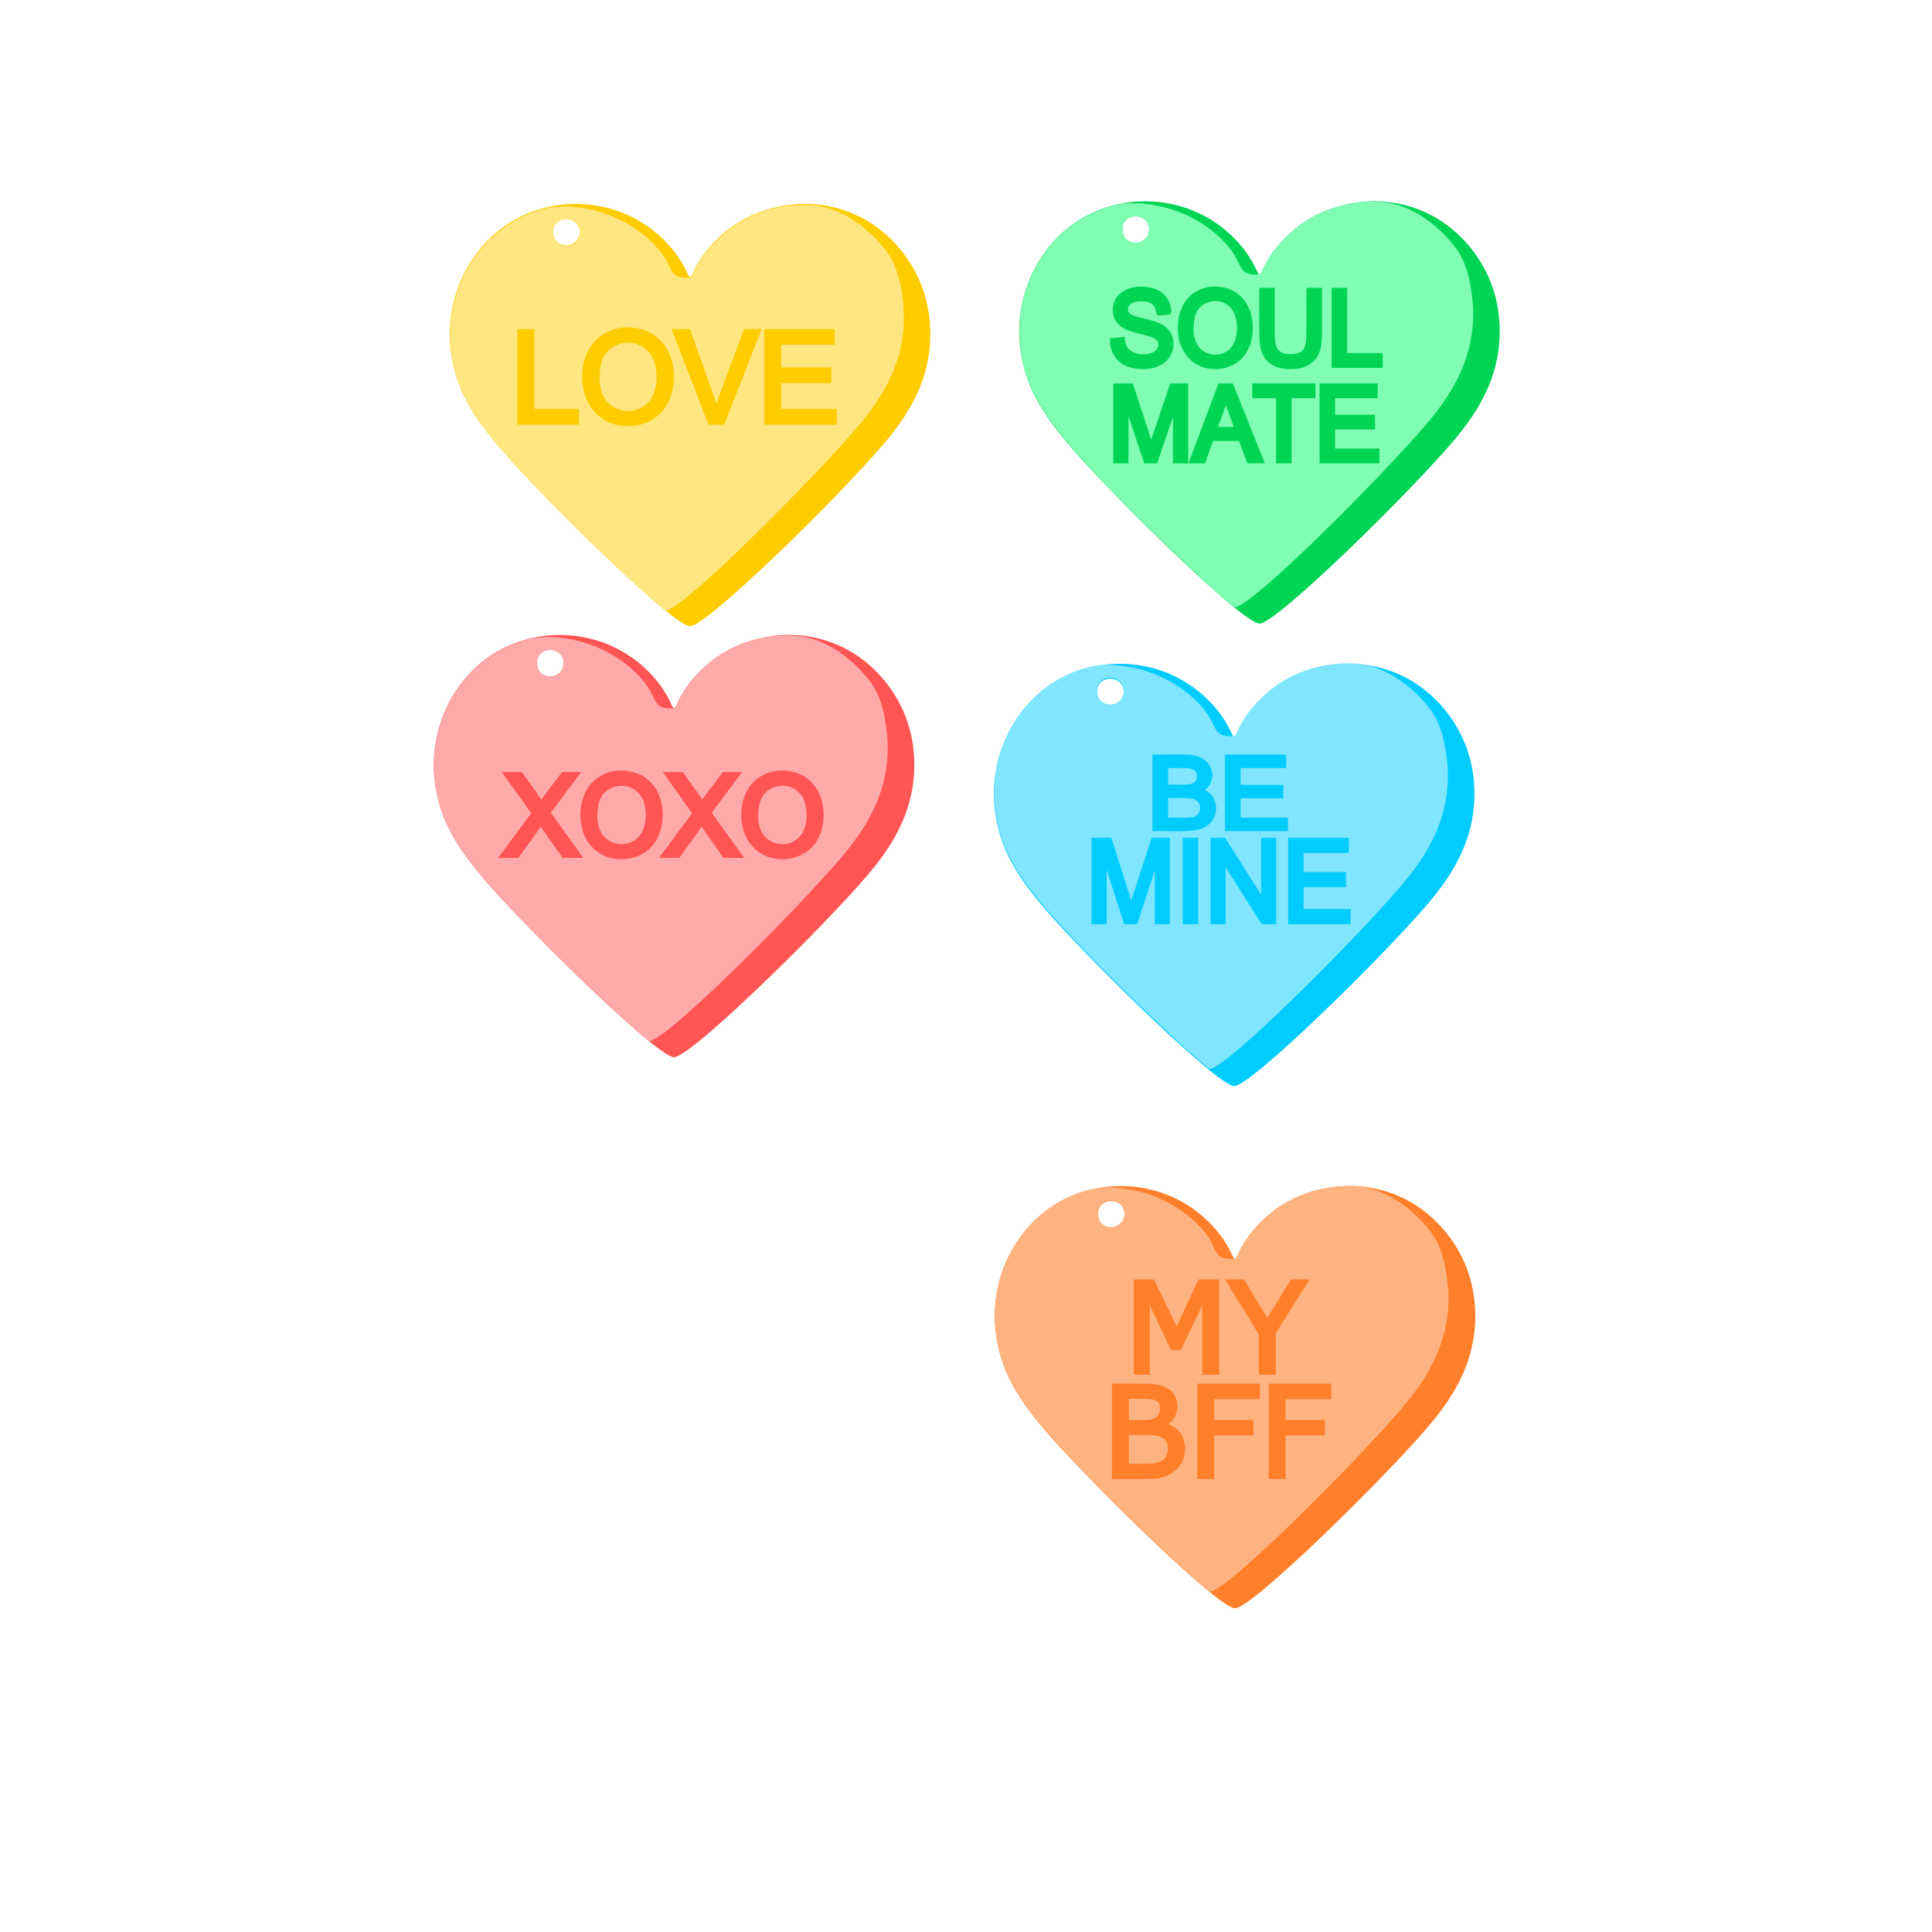
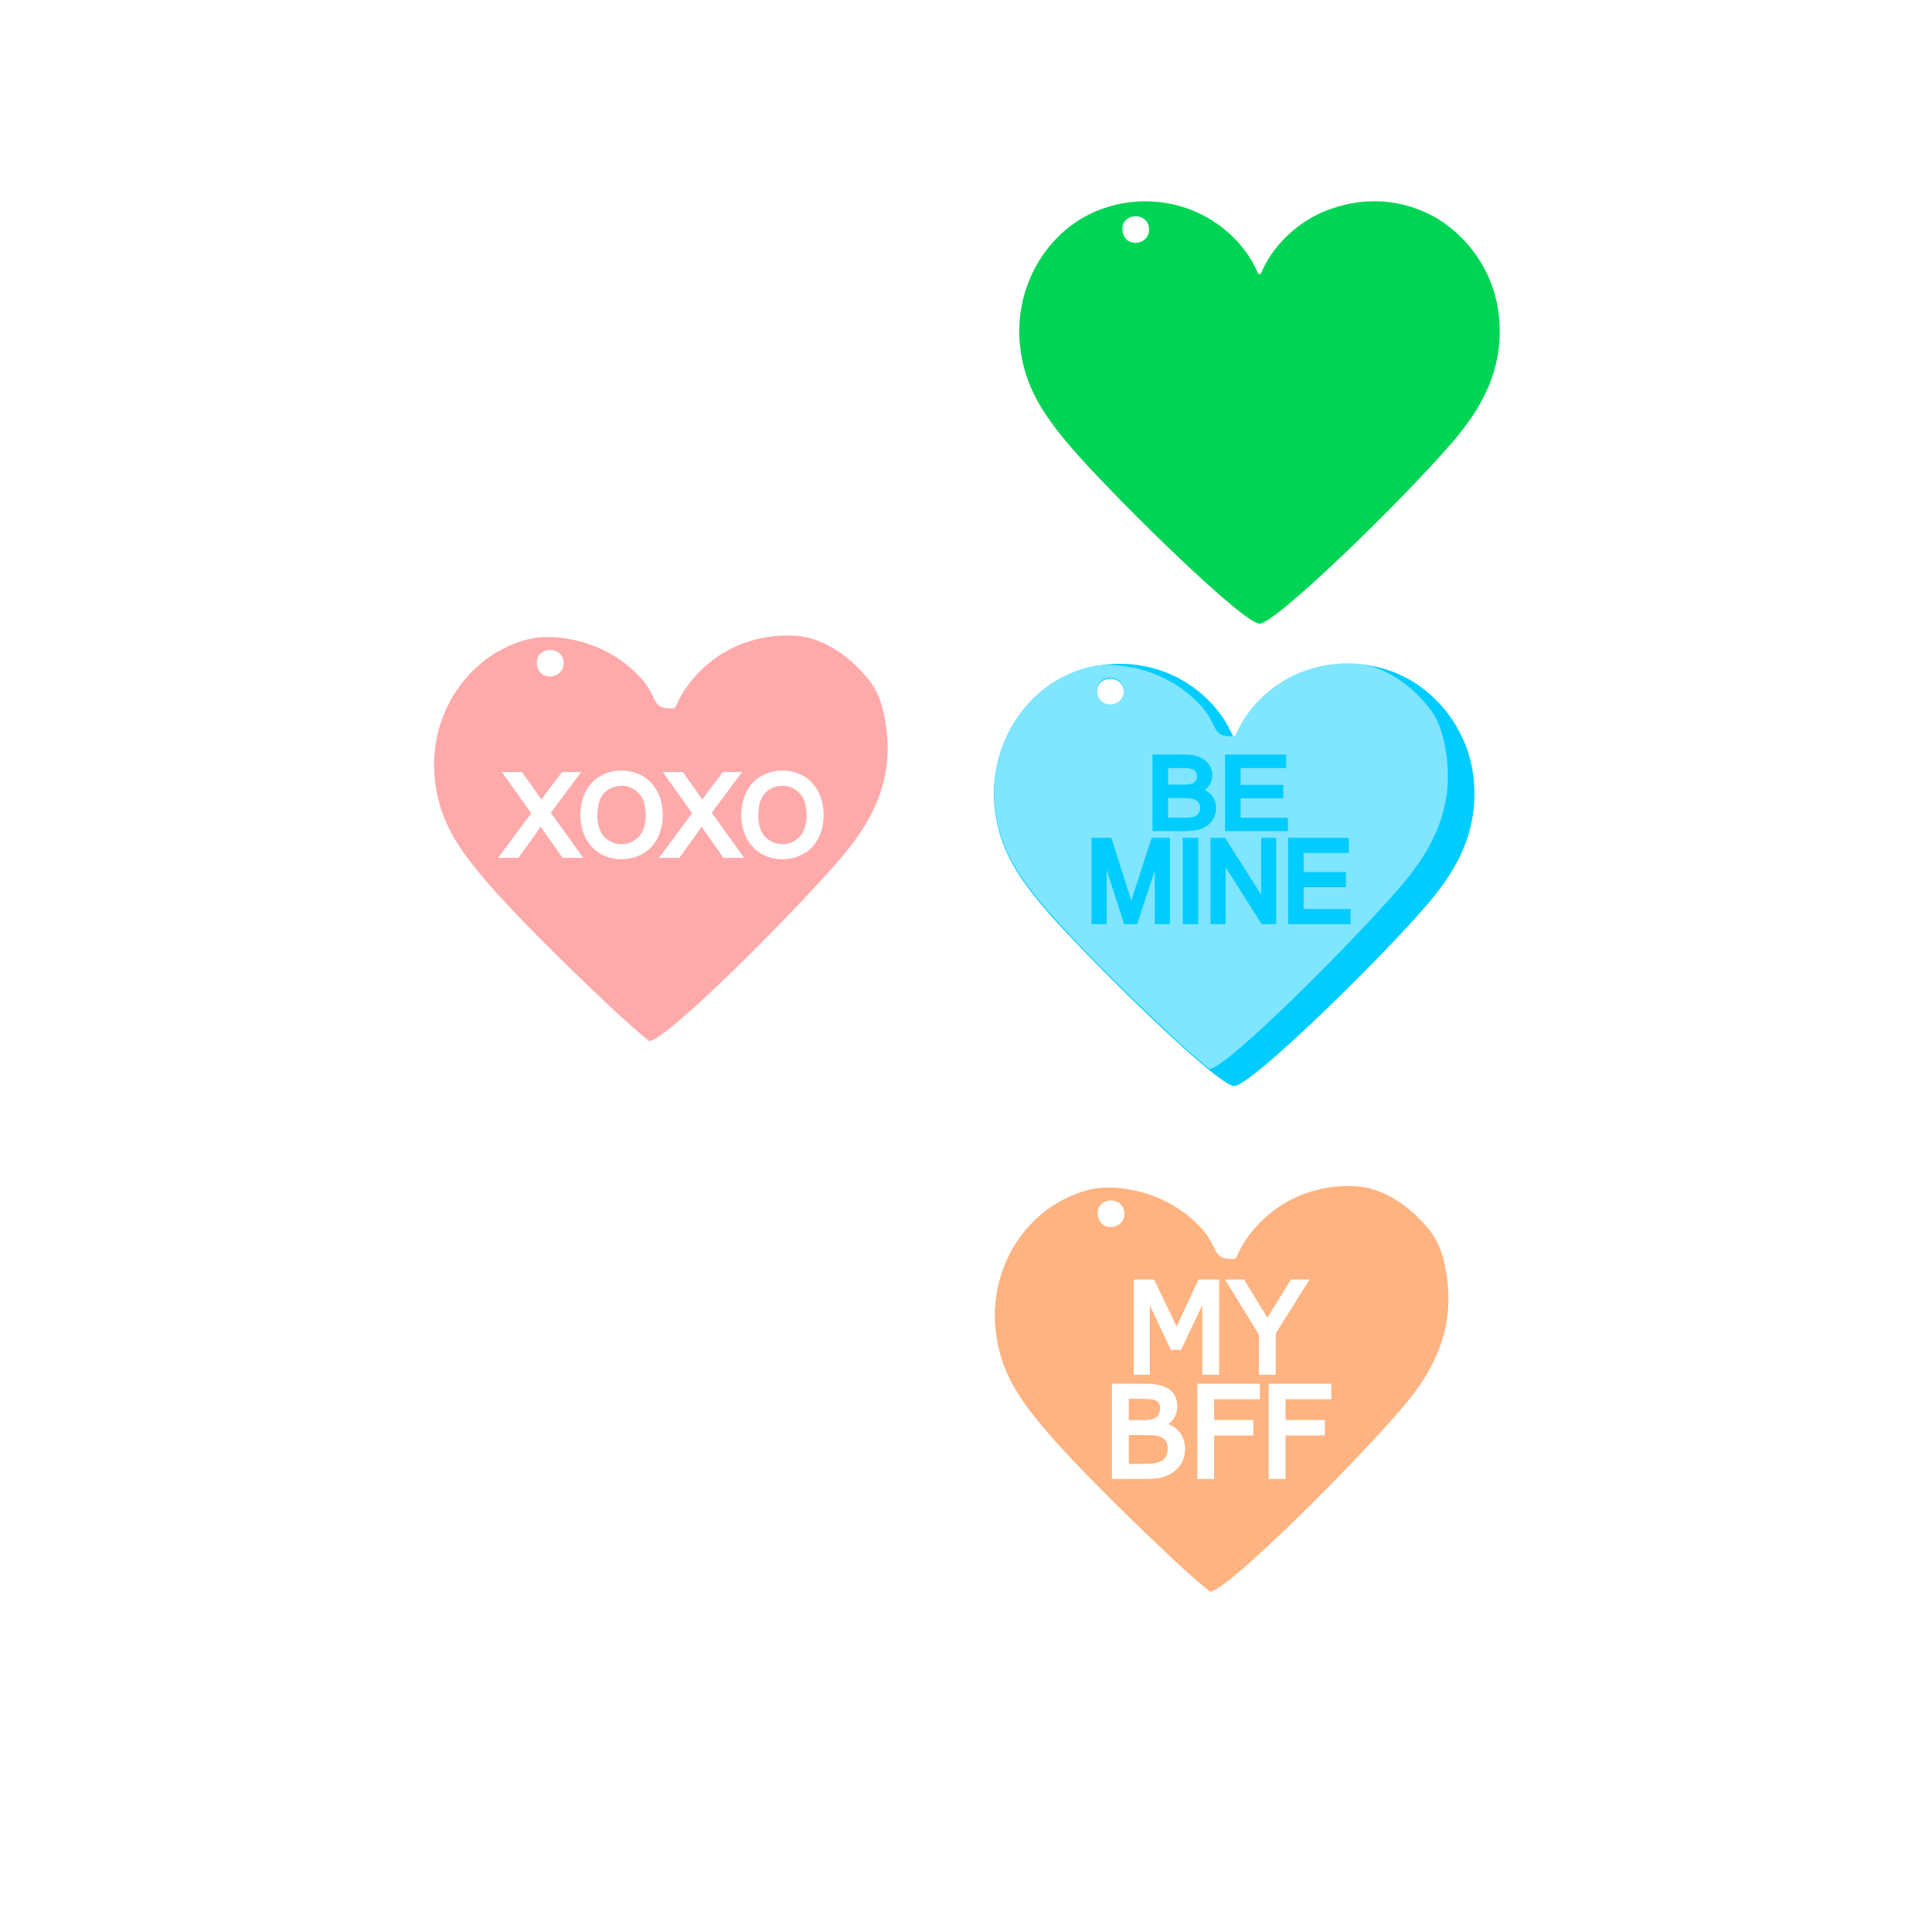
<svg xmlns="http://www.w3.org/2000/svg" xmlns:ns1="http://www.craftedge.com/namespaces/surecutsalot" xmlns:ns2="http://sodipodi.sourceforge.net/DTD/sodipodi-0.dtd" xmlns:ns3="http://www.inkscape.org/namespaces/inkscape" version="1.1" ns1:dpi="72" x="0px" y="0px" width="864px" height="864px" viewBox="0 0 864 864" xml:space="preserve" id="svg62" ns2:docname="candy_heart_w2.984_h2.623.svg" ns3:version="0.92.4 (5da689c313, 2019-01-14)">
  <defs id="defs66" />
  <ns2:namedview pagecolor="#ffffff" bordercolor="#666666" borderopacity="1" objecttolerance="10" gridtolerance="10" guidetolerance="10" ns3:pageopacity="0" ns3:pageshadow="2" ns3:window-width="1920" ns3:window-height="1012" id="namedview64" showgrid="false" ns3:document-units="in" ns3:zoom="0.77257963" ns3:cx="246.84054" ns3:cy="422.61318" ns3:window-x="-8" ns3:window-y="-8" ns3:window-maximized="1" ns3:current-layer="svg62" />
-   <path style="fill:#ffcc00;fill-rule:evenodd" d="m 308.567,123.905 c -1.072,-0.05 -1.724,-5.624 -9.54,-14.367 -5.91,-6.61 -12.902,-11.092 -19.306,-13.834 -9.223,-3.949 -22.732,-6.543 -37.545,-2.397 -23.252,6.508 -32.765,25.018 -35.236,30.241 -2.867,6.062 -8.064,19.642 -4.671,37.424 2.779,14.565 9.437,26.24 25.74,44.404 19.57,21.804 73.269,74.631 80.593,74.672 7.396,0.041 65.654,-56.937 86.553,-81.466 10.815,-12.696 23.516,-31.073 20.41,-56.981 -2.461,-20.521 -14.909,-34.386 -25.301,-41.31 -3.617,-2.41 -23.604,-15.578 -51.216,-5.157 -10.346,3.905 -17.269,10.44 -20.543,14.039 -8.344,9.172 -8.676,14.79 -9.938,14.732 z m -49.341,-20.071 c -0.015,7.067 -10.657,8.427 -11.835,0.871 -1.349,-8.65 11.852,-9.204 11.835,-0.871 z" id="path46" ns3:connector-curvature="0" />
  <path style="fill:#00d455;fill-rule:evenodd" d="m 563.215,122.731 c -1.072,-0.05 -1.724,-5.624 -9.54,-14.367 -5.91,-6.61 -12.902,-11.092 -19.306,-13.834 -9.223,-3.949 -22.732,-6.543 -37.545,-2.397 -23.252,6.508 -32.765,25.018 -35.236,30.241 -2.867,6.062 -8.064,19.642 -4.671,37.424 2.779,14.565 9.437,26.24 25.74,44.404 19.57,21.804 73.269,74.631 80.593,74.672 7.396,0.041 65.654,-56.937 86.553,-81.466 10.815,-12.696 23.516,-31.073 20.41,-56.981 -2.461,-20.521 -14.909,-34.386 -25.301,-41.31 -3.617,-2.41 -23.604,-15.578 -51.216,-5.157 -10.346,3.905 -17.269,10.44 -20.543,14.039 -8.344,9.172 -8.676,14.79 -9.938,14.732 z M 513.874,102.66 c -0.015,7.067 -10.657,8.427 -11.835,0.871 -1.349,-8.65 11.852,-9.204 11.835,-0.871 z" id="path48" ns3:connector-curvature="0" />
-   <path style="fill:#ffe680;fill-rule:evenodd" d="m 359.218,91.65 c -5.39,0.005 -12.201,0.753 -20.037,3.711 -10.346,3.905 -17.314,10.446 -20.588,14.045 -8.344,9.172 -8.609,14.667 -9.98,14.781 -10.272,0.729 -6.823,-4.64 -14.639,-13.383 -5.91,-6.61 -12.939,-11.018 -19.343,-13.76 -9.223,-3.949 -22.209,-6.361 -32.5,-3.361 -23.376,6.814 -32.617,25.091 -35.088,30.314 -2.867,6.062 -7.952,19.568 -4.559,37.35 2.779,14.565 9.511,26.129 25.814,44.293 5.002,5.573 11.567,12.585 18.959,20.023 4.741,4.77 9.655,9.698 14.581,14.502 7.229,7.05 14.397,13.83 20.373,19.434 4.373,4.102 11.722,10.552 15.367,13.451 7.396,0.041 64.874,-57.428 85.773,-81.957 10.815,-12.696 23.516,-31.072 20.41,-56.98 -1.071,-8.936 -3,-15.485 -6.642,-20.84 -6.917,-9.744 -19.502,-20.106 -32.998,-21.436 -1.466,-0.109 -3.106,-0.189 -4.903,-0.187 z m -105.755,6.468 c 2.94,0.083 5.838,2.038 5.83,5.944 -0.015,7.067 -10.658,8.427 -11.836,0.871 -0.717,-4.595 2.673,-6.908 6.006,-6.815 z m 26.957,48.313 c 1.98,-0.012 3.971,0.168 5.892,0.66 5.91,1.367 10.899,5.848 13.172,11.436 1.874,4.84 2.388,10.22 1.397,15.32 -0.926,4.708 -3.216,9.292 -7.004,12.336 -6.059,4.837 -14.854,5.735 -21.87,2.533 -5.436,-2.433 -9.331,-7.634 -10.806,-13.332 -1.534,-6.429 -0.995,-13.506 2.256,-19.338 3.349,-5.976 10.157,-9.681 16.963,-9.615 z m -49.057,0.725 h 7.605 v 35.716 h 19.944 v 7.024 h -27.549 v -42.588 -0.076 z m 68.932,0 h 8.232 c 3.895,11.152 8.089,22.201 11.859,33.398 3.968,-11.185 8.257,-22.255 12.338,-33.398 h 7.899 c -5.578,14.246 -11.157,28.493 -16.735,42.74 h -7.033 c -5.494,-14.178 -10.987,-28.356 -16.48,-42.533 -0.027,-0.069 -0.054,-0.139 -0.08,-0.207 z m 41.47,0 h 31.526 v 7.025 h -23.92 v 10.156 h 22.4 v 6.998 h -22.4 v 11.537 h 24.859 v 7.024 h -32.465 v -42.588 -0.076 z m -61.039,6.127 c -4.67,-0.006 -9.41,2.775 -11.207,7.168 -1.554,4.636 -1.906,9.737 -0.553,14.466 1.322,5.137 6.414,8.934 11.69,8.866 4.537,0.221 9.041,-2.462 11.131,-6.497 2.091,-4.565 2.338,-9.872 1,-14.691 -0.65,-2.905 -2.459,-5.498 -4.901,-7.176 -2.087,-1.468 -4.62,-2.224 -7.16,-2.136 z" id="path50" ns3:connector-curvature="0" />
-   <path style="fill:#ff5555;fill-rule:evenodd" d="m 301.409,316.655 c -1.072,-0.05 -1.724,-5.624 -9.54,-14.367 -5.91,-6.61 -12.902,-11.092 -19.306,-13.834 -9.223,-3.949 -22.732,-6.543 -37.545,-2.397 -23.252,6.508 -32.765,25.018 -35.236,30.241 -2.867,6.062 -8.064,19.642 -4.671,37.424 2.779,14.565 9.437,26.24 25.74,44.404 19.57,21.804 73.269,74.631 80.593,74.672 7.396,0.041 65.654,-56.937 86.553,-81.466 10.815,-12.696 23.516,-31.073 20.41,-56.981 -2.461,-20.521 -14.909,-34.386 -25.301,-41.31 -3.617,-2.41 -23.604,-15.578 -51.216,-5.157 -10.346,3.905 -17.269,10.44 -20.543,14.039 -8.344,9.172 -8.676,14.79 -9.938,14.732 z m -49.341,-20.071 c -0.015,7.067 -10.657,8.427 -11.835,0.871 -1.349,-8.65 11.852,-9.204 11.835,-0.871 z" id="path52" ns3:connector-curvature="0" />
  <path style="fill:#ffaaaa;fill-rule:evenodd" d="m 351.966,284.192 c -5.39,0.005 -12.201,0.753 -20.037,3.71 -10.346,3.905 -17.314,10.446 -20.588,14.045 -8.344,9.172 -8.609,14.668 -9.98,14.782 -10.272,0.729 -6.823,-4.64 -14.639,-13.383 -5.91,-6.61 -12.939,-11.018 -19.343,-13.76 -9.223,-3.949 -22.209,-6.361 -32.5,-3.361 -23.376,6.814 -32.617,25.091 -35.088,30.314 -2.867,6.062 -7.952,19.568 -4.559,37.35 2.779,14.565 9.512,26.129 25.815,44.293 5.002,5.573 11.566,12.585 18.959,20.023 4.74,4.769 9.654,9.698 14.58,14.502 7.229,7.05 14.398,13.829 20.373,19.434 4.373,4.102 11.722,10.552 15.367,13.451 7.396,0.041 64.874,-57.428 85.773,-81.957 10.815,-12.696 23.514,-31.073 20.408,-56.981 -1.071,-8.935 -2.998,-15.484 -6.64,-20.839 -6.917,-9.745 -19.502,-20.106 -32.998,-21.436 -1.466,-0.109 -3.106,-0.189 -4.903,-0.187 z m -105.755,6.468 c 2.94,0.082 5.838,2.038 5.83,5.944 -0.015,7.067 -10.658,8.427 -11.836,0.871 -0.717,-4.596 2.673,-6.908 6.006,-6.815 z m 31.474,53.948 c 3.718,-0.031 7.495,0.917 10.606,2.994 4.73,3.082 7.401,8.598 7.953,14.107 0.626,5.902 -0.71,12.269 -4.717,16.801 -5.188,5.743 -14.154,7.265 -21.158,4.209 -4.966,-2.042 -8.551,-6.661 -9.985,-11.758 -1.443,-5.469 -1.094,-11.495 1.368,-16.625 2.766,-6.032 9.376,-9.811 15.933,-9.728 z m 71.94,0 c 3.689,-0.032 7.437,0.896 10.535,2.939 4.774,3.07 7.476,8.613 8.033,14.15 0.627,5.906 -0.705,12.278 -4.715,16.813 -5.188,5.743 -14.154,7.265 -21.158,4.209 -4.931,-2.029 -8.504,-6.598 -9.953,-11.654 -1.472,-5.46 -1.143,-11.483 1.285,-16.623 2.739,-6.085 9.382,-9.917 15.973,-9.834 z m -125.184,0.646 h 9.002 c 2.836,4.153 5.9,8.148 8.652,12.357 2.948,-4.222 6.216,-8.208 9.264,-12.357 h 8.559 c -4.519,6.063 -9.037,12.125 -13.555,18.188 4.821,6.732 9.641,13.464 14.463,20.197 h -9.227 c -3.232,-4.676 -6.61,-9.249 -9.797,-13.957 -3.174,4.752 -6.669,9.277 -9.947,13.957 h -9.107 c 4.938,-6.654 9.878,-13.307 14.816,-19.961 -4.288,-6.02 -8.577,-12.041 -12.865,-18.061 -0.086,-0.12 -0.172,-0.242 -0.258,-0.363 z m 71.951,0 h 9.002 c 2.836,4.153 5.9,8.147 8.653,12.357 2.947,-4.222 6.216,-8.208 9.263,-12.357 h 8.559 c -4.518,6.063 -9.039,12.125 -13.557,18.188 4.822,6.732 9.644,13.464 14.465,20.197 h -9.227 c -3.23,-4.679 -6.616,-9.249 -9.798,-13.961 -3.168,4.757 -6.67,9.279 -9.946,13.961 h -9.107 c 4.938,-6.654 9.878,-13.307 14.816,-19.961 -4.288,-6.02 -8.577,-12.041 -12.865,-18.061 -0.086,-0.12 -0.172,-0.242 -0.258,-0.363 z m -17.978,6.16 c -2.157,-0.049 -4.333,0.463 -6.18,1.594 -2.585,1.446 -4.113,4.207 -4.646,7.043 -0.65,3.871 -0.785,8.073 0.962,11.693 1.681,3.687 5.784,5.917 9.762,5.737 3.65,0.018 7.158,-2.21 8.865,-5.424 1.801,-3.838 2.028,-8.286 0.998,-12.362 -0.834,-4.558 -5.105,-8.228 -9.761,-8.281 z m 71.75,0.002 c -2.011,-0.027 -4.032,0.462 -5.776,1.473 -2.518,1.333 -4.137,3.924 -4.742,6.676 -0.739,3.917 -0.944,8.127 0.697,11.838 1.566,3.791 5.628,6.174 9.67,6.087 3.693,0.086 7.32,-2.098 9.073,-5.351 1.871,-3.909 2.092,-8.503 0.982,-12.656 -0.907,-4.548 -5.262,-8.115 -9.904,-8.067 z" id="path54" ns3:connector-curvature="0" />
-   <path style="fill:#80ffb3;fill-rule:evenodd" d="m 613.796,90.181 c -5.39,0.005 -12.201,0.753 -20.037,3.711 -10.346,3.905 -17.314,10.446 -20.588,14.045 -8.344,9.172 -8.609,14.667 -9.98,14.781 -10.272,0.729 -6.823,-4.64 -14.639,-13.383 -5.91,-6.61 -12.94,-11.018 -19.344,-13.76 -9.223,-3.949 -22.208,-6.361 -32.5,-3.361 -23.375,6.814 -32.616,25.091 -35.087,30.314 -2.867,6.062 -7.952,19.568 -4.559,37.35 2.779,14.565 9.511,26.129 25.814,44.293 5.002,5.573 11.567,12.585 18.959,20.023 4.74,4.77 9.655,9.699 14.581,14.502 7.229,7.051 14.397,13.83 20.373,19.434 4.373,4.102 11.722,10.552 15.367,13.451 7.396,0.041 64.874,-57.428 85.773,-81.957 10.815,-12.696 23.514,-31.072 20.408,-56.98 -1.071,-8.935 -2.998,-15.485 -6.64,-20.84 -6.917,-9.744 -19.502,-20.106 -32.998,-21.436 -1.466,-0.109 -3.106,-0.189 -4.903,-0.187 z M 508.041,96.65 c 2.94,0.082 5.838,2.037 5.83,5.943 -0.015,7.067 -10.658,8.427 -11.836,0.871 -0.717,-4.595 2.673,-6.908 6.006,-6.814 z m 35.107,31.49 c 2.731,-0.064 5.479,0.51 7.926,1.734 4.599,2.186 7.668,6.814 8.666,11.721 1.248,5.992 0.399,12.741 -3.485,17.639 -5.078,6.369 -15.106,7.664 -21.847,3.25 -4.386,-2.797 -6.984,-7.8 -7.549,-12.889 -0.551,-5.164 0.261,-10.731 3.396,-15 2.909,-4.105 7.904,-6.457 12.893,-6.455 z m -33.184,0.033 c 2.364,-0.037 4.764,0.283 6.961,1.186 3.432,1.254 5.982,4.416 6.672,7.978 0.099,0.95 0.478,2.013 0.031,2.918 -0.533,0.684 -1.585,0.475 -2.357,0.631 -1.113,-0.044 -2.226,0.32 -3.326,0.164 -1,-0.222 -0.852,-1.424 -1.065,-2.193 -0.302,-1.98 -1.958,-3.539 -3.922,-3.873 -2.236,-0.329 -4.734,-0.44 -6.814,0.632 -1.618,0.8 -2.38,3.159 -1.021,4.537 1.721,1.241 3.899,1.598 5.908,2.147 3.897,0.96 8.225,1.717 11.138,4.734 2.89,2.966 3.382,7.737 1.557,11.383 -1.737,3.748 -5.72,5.98 -9.705,6.483 -3.706,0.421 -7.623,0.109 -11.016,-1.538 -4.467,-2.12 -7.015,-7.247 -6.584,-12.091 2.185,-0.196 4.369,-0.389 6.553,-0.584 0.106,1.267 0.225,2.558 0.695,3.752 0.969,2.542 3.799,3.648 6.309,3.9 2.292,0.23 4.841,-0.025 6.723,-1.461 1.515,-1.203 1.809,-3.747 0.252,-5.041 -2.008,-1.476 -4.587,-1.794 -6.924,-2.475 -3.649,-0.919 -7.71,-1.799 -10.278,-4.793 -2.816,-3.198 -2.742,-8.248 -0.322,-11.646 2.329,-3.356 6.612,-4.683 10.535,-4.75 z m 53.174,0.559 h 6.959 c -0.007,5.747 0.008,11.495 0.004,17.242 0.028,2.846 -0.174,5.716 0.494,8.502 0.47,1.945 2.212,3.329 4.133,3.691 2.178,0.403 4.523,0.323 6.578,-0.57 2.116,-0.943 2.628,-3.481 2.822,-5.555 0.304,-7.763 0.062,-15.541 0.143,-23.31 h 6.959 c -0.005,5.117 0.008,10.234 -0.018,15.351 -0.053,4.62 0.421,9.463 -1.318,13.858 -1.636,4.076 -5.879,6.653 -10.164,6.986 -4.126,0.422 -8.673,0.009 -12.051,-2.625 -3.03,-2.291 -4.134,-6.19 -4.402,-9.82 -0.29,-7.818 -0.069,-15.645 -0.139,-23.467 v -0.143 z m 32.369,0 h 6.959 v 29.144 h 15.91 v 6.633 h -22.869 v -35.494 -0.143 z m -51.841,5.898 c -1.861,-0.029 -3.689,0.464 -5.27,1.432 -2.498,1.396 -3.893,4.164 -4.291,6.922 -0.561,3.925 -0.636,8.284 1.719,11.71 2.096,3.14 6.156,4.522 9.789,3.688 3.401,-0.646 6.027,-3.498 6.929,-6.766 0.922,-3.6 0.93,-7.55 -0.431,-11.062 -1.212,-3.471 -4.756,-5.942 -8.445,-5.924 z m -45.803,36.824 h 8.746 c 2.733,8.42 5.52,16.824 8.236,25.25 2.795,-8.427 5.657,-16.831 8.477,-25.25 h 8.054 v 35.776 h -6.806 v -20.885 c -2.363,6.961 -4.727,13.923 -7.09,20.885 h -5.773 c -2.346,-7.063 -4.692,-14.127 -7.038,-21.19 v 21.19 h -6.806 v -35.494 -0.141 z m 47.031,0 h 6.443 c 4.773,11.926 9.545,23.85 14.317,35.776 h -7.789 c -1.256,-3.337 -2.512,-6.672 -3.768,-10.008 h -11.64 c -1.183,3.336 -2.366,6.672 -3.549,10.008 h -7.432 c 4.449,-11.863 8.914,-23.72 13.352,-35.586 l 0.019,-0.057 z m 15.109,0 h 28.289 v 6.631 h -10.689 v 29.145 h -6.957 v -29.145 h -10.643 v -6.349 -0.141 z m 30.1,0 h 26.039 v 6.631 H 597.06 v 7.389 h 17.871 v 6.609 H 597.06 v 8.514 h 19.832 v 6.633 h -26.789 v -35.494 -0.141 z m -41.922,9.684 c -1.053,3.304 -2.33,6.534 -3.508,9.791 h 7.094 c -1.159,-3.197 -2.388,-6.369 -3.512,-9.578 l -0.029,-0.08 z" id="path56" ns3:connector-curvature="0" />
  <path style="fill:#00ccff;fill-rule:evenodd" d="m 551.901,329.56 c -1.072,-0.05 -1.724,-5.624 -9.54,-14.367 -5.91,-6.61 -12.902,-11.092 -19.306,-13.834 -9.223,-3.949 -22.732,-6.543 -37.545,-2.397 -23.252,6.508 -32.765,25.018 -35.236,30.241 -2.867,6.062 -8.064,19.642 -4.671,37.424 2.779,14.565 9.437,26.24 25.74,44.404 19.57,21.804 73.269,74.631 80.593,74.672 7.396,0.041 65.654,-56.937 86.553,-81.466 10.815,-12.696 23.516,-31.073 20.41,-56.981 -2.461,-20.521 -14.909,-34.386 -25.301,-41.31 -3.617,-2.41 -23.604,-15.578 -51.216,-5.157 -10.346,3.905 -17.269,10.44 -20.543,14.039 -8.344,9.172 -8.676,14.79 -9.938,14.732 z M 502.56,309.489 c -0.015,7.067 -10.657,8.427 -11.835,0.871 -1.349,-8.65 11.852,-9.204 11.835,-0.871 z" id="path58" ns3:connector-curvature="0" />
  <path style="fill:#80e5ff;fill-rule:evenodd" d="m 602.483,296.656 c -5.39,0.005 -12.202,0.754 -20.037,3.711 -10.346,3.905 -17.314,10.446 -20.588,14.045 -8.344,9.172 -8.61,14.667 -9.981,14.781 -10.272,0.729 -6.822,-4.64 -14.638,-13.383 -5.91,-6.61 -12.94,-11.017 -19.344,-13.759 -9.223,-3.949 -22.209,-6.362 -32.5,-3.362 -23.376,6.814 -32.617,25.092 -35.088,30.315 -2.867,6.062 -7.952,19.567 -4.559,37.349 2.779,14.565 9.512,26.129 25.815,44.293 5.002,5.573 11.566,12.585 18.959,20.024 4.74,4.769 9.654,9.698 14.58,14.502 7.229,7.05 14.398,13.829 20.373,19.433 4.373,4.102 11.723,10.552 15.367,13.451 7.396,0.041 64.874,-57.428 85.773,-81.957 10.815,-12.696 23.515,-31.072 20.409,-56.98 -1.072,-8.935 -2.999,-15.484 -6.641,-20.84 -6.917,-9.744 -19.501,-20.106 -32.998,-21.435 -1.466,-0.109 -3.106,-0.19 -4.902,-0.188 z m -105.756,6.469 c 2.941,0.082 5.838,2.037 5.83,5.943 -0.015,7.067 -10.658,8.427 -11.836,0.871 -0.717,-4.595 2.673,-6.907 6.006,-6.814 z m 30.429,34.287 c 1.124,-0.003 2.249,0.008 3.372,0.062 3.731,-0.056 7.747,1.202 9.916,4.166 2.683,3.366 2.127,8.481 -1.188,11.305 -0.379,0.254 -0.617,0.458 -0.019,0.617 4.146,2.139 5.551,7.253 3.982,11.24 -1.082,3.33 -4.349,5.72 -7.953,6.411 -6.572,0.939 -13.254,0.236 -19.871,0.476 v -34.246 c 3.92,-0.009 7.842,0.053 11.762,-0.031 z m 20.686,0.029 h 27.332 v 6.012 h -20.363 v 7.566 h 19.068 v 5.989 h -19.068 v 8.656 h 21.162 v 6.012 h -28.131 v -33.862 -0.185 z m -18.66,6.006 c -2.272,0.01 -4.546,0.006 -6.818,0.006 -0.016,2.482 0.047,4.962 0.006,7.443 3.227,-0.161 6.486,0.276 9.691,-0.246 2.577,-0.055 3.901,-2.973 2.937,-4.978 -0.891,-2.098 -3.737,-2.216 -5.816,-2.225 z m -6.818,13.451 v 4.387 c -0.142,1.467 0.232,2.957 -0.067,4.394 3.501,-0.208 7.136,0.3 10.611,-0.236 3.194,-0.145 4.774,-3.957 3.221,-6.33 -1.396,-2.221 -4.602,-2.186 -7.01,-2.215 z m -34.235,17.778 h 8.873 c 2.953,9.375 5.97,18.729 8.891,28.115 3.004,-9.388 6.112,-18.739 9.148,-28.115 h 8.143 v 38.626 h -6.756 v -24.005 c -2.634,8.002 -5.268,16.004 -7.902,24.005 h -5.791 c -2.616,-8.122 -5.234,-16.245 -7.85,-24.367 v 24.367 h -6.756 v -38.207 -0.21 z m 40.789,0 h 6.92 v 38.626 h -6.92 v -38.207 -0.21 z m 12.446,0 h 6.478 c 5.381,8.485 10.765,16.969 16.147,25.455 v -25.455 h 6.732 v 38.626 h -6.481 c -5.381,-8.493 -10.763,-16.987 -16.144,-25.48 v 25.48 h -6.732 v -38.207 -0.21 z m 34.695,0 h 27.138 v 6.781 h -20.218 v 8.537 h 18.935 v 6.758 h -18.935 v 9.767 h 21.013 v 6.783 h -27.933 v -38.207 -0.21 z" id="path60" ns3:connector-curvature="0" />
-   <path ns3:connector-curvature="0" id="path70" d="m 552.277,563.109 c -1.072,-0.05 -1.724,-5.624 -9.54,-14.367 -5.91,-6.61 -12.902,-11.092 -19.306,-13.834 -9.223,-3.949 -22.732,-6.543 -37.545,-2.397 -23.252,6.508 -32.765,25.018 -35.236,30.241 -2.867,6.062 -8.064,19.642 -4.671,37.424 2.779,14.565 9.437,26.24 25.74,44.404 19.57,21.804 73.269,74.631 80.593,74.672 7.396,0.041 65.654,-56.937 86.553,-81.466 10.815,-12.696 23.516,-31.073 20.41,-56.981 -2.461,-20.521 -14.909,-34.386 -25.301,-41.31 -3.617,-2.41 -23.604,-15.578 -51.216,-5.157 -10.346,3.905 -17.269,10.44 -20.543,14.039 -8.344,9.172 -8.676,14.79 -9.938,14.732 z m -49.341,-20.071 c -0.015,7.067 -10.657,8.427 -11.835,0.871 -1.349,-8.65 11.852,-9.204 11.835,-0.871 z" style="fill:#ff7f2a;fill-rule:evenodd" />
  <path style="fill:#ffb380;fill-rule:evenodd" d="M 602.746 530.395 C 597.356 530.4 590.545 531.148 582.709 534.105 C 572.363 538.01 565.395 544.551 562.121 548.15 C 553.777 557.322 553.512 562.818 552.141 562.932 C 541.869 563.661 545.318 558.292 537.502 549.549 C 531.592 542.939 524.562 538.531 518.158 535.789 C 508.935 531.84 495.949 529.428 485.658 532.428 C 462.282 539.242 453.041 557.519 450.57 562.742 C 447.703 568.804 442.619 582.31 446.012 600.092 C 448.791 614.657 455.523 626.221 471.826 644.385 C 476.828 649.958 483.392 656.97 490.785 664.408 C 495.525 669.177 500.439 674.106 505.365 678.91 C 512.594 685.96 519.763 692.739 525.738 698.344 C 530.111 702.446 537.46 708.896 541.105 711.795 C 548.501 711.836 605.98 654.367 626.879 629.838 C 637.694 617.142 650.393 598.765 647.287 572.857 C 646.216 563.922 644.288 557.373 640.646 552.018 C 633.729 542.273 621.144 531.912 607.648 530.582 C 606.182 530.473 604.543 530.393 602.746 530.395 z M 496.99 536.863 C 499.93 536.945 502.828 538.901 502.82 542.807 C 502.805 549.874 492.162 551.234 490.984 543.678 C 490.267 539.082 493.657 536.77 496.99 536.863 z M 507.018 572.189 L 516.111 572.189 C 519.475 579.213 522.837 586.236 526.201 593.26 C 529.454 586.236 532.708 579.213 535.961 572.189 L 545.201 572.189 L 545.201 614.803 L 537.664 614.803 L 537.664 583.656 C 534.502 590.325 531.338 596.993 528.176 603.662 L 523.604 603.662 C 520.469 597.004 517.334 590.346 514.199 583.688 L 514.199 614.803 L 507.018 614.803 L 507.018 572.406 L 507.018 572.297 L 507.018 572.189 z M 547.846 572.189 L 556.328 572.189 C 559.814 577.893 563.299 583.599 566.785 589.303 C 570.305 583.599 573.826 577.893 577.346 572.189 L 585.629 572.189 C 580.594 580.224 575.557 588.259 570.521 596.293 L 570.521 614.803 L 562.984 614.803 L 562.984 596.857 C 558.005 588.744 553.026 580.631 548.047 572.518 C 547.98 572.408 547.913 572.299 547.846 572.189 z M 506.125 618.793 L 506.125 618.795 C 507.737 618.793 509.349 618.792 510.961 618.812 C 514.83 618.804 518.971 618.885 522.359 621 C 525.078 622.512 526.507 625.674 526.508 628.703 C 526.697 631.892 525.043 635.016 522.49 636.879 C 524.31 637.597 526.138 638.762 527.42 640.334 C 530.585 644.257 530.738 650.115 528.291 654.436 C 526.077 658.368 521.678 660.572 517.326 661.154 C 510.657 661.689 503.959 661.283 497.277 661.424 L 497.277 618.797 C 500.227 618.822 503.176 618.803 506.125 618.793 z M 535.422 618.803 L 563.418 618.803 L 563.418 625.74 L 542.959 625.74 L 542.959 634.994 L 560.537 634.994 L 560.537 641.934 L 542.959 641.934 L 542.959 661.414 L 535.422 661.414 L 535.422 619.018 L 535.422 618.91 L 535.422 618.803 z M 567.373 618.803 L 595.369 618.803 L 595.369 625.74 L 574.91 625.74 L 574.91 634.994 L 592.488 634.994 L 592.488 641.934 L 574.91 641.934 L 574.91 661.414 L 567.373 661.414 L 567.373 619.018 L 567.373 618.91 L 567.373 618.803 z M 504.814 625.551 L 504.814 634.861 C 504.961 635.364 506.04 634.934 506.547 635.076 C 509.491 634.913 512.503 635.44 515.375 634.607 C 516.872 634.277 518.154 633.128 518.529 631.625 C 518.89 630.005 519.002 627.947 517.625 626.756 C 515.409 625.313 512.637 625.683 510.129 625.551 L 504.814 625.551 z M 504.814 641.771 L 504.814 654.656 C 506.715 654.643 508.615 654.686 510.516 654.676 C 513.453 654.548 516.613 654.821 519.299 653.389 C 521.132 652.528 522.151 650.545 522.209 648.578 C 522.275 646.771 522.048 644.658 520.514 643.445 C 518.126 641.624 514.998 641.863 512.158 641.771 L 504.814 641.771 z " id="path72" />
</svg>